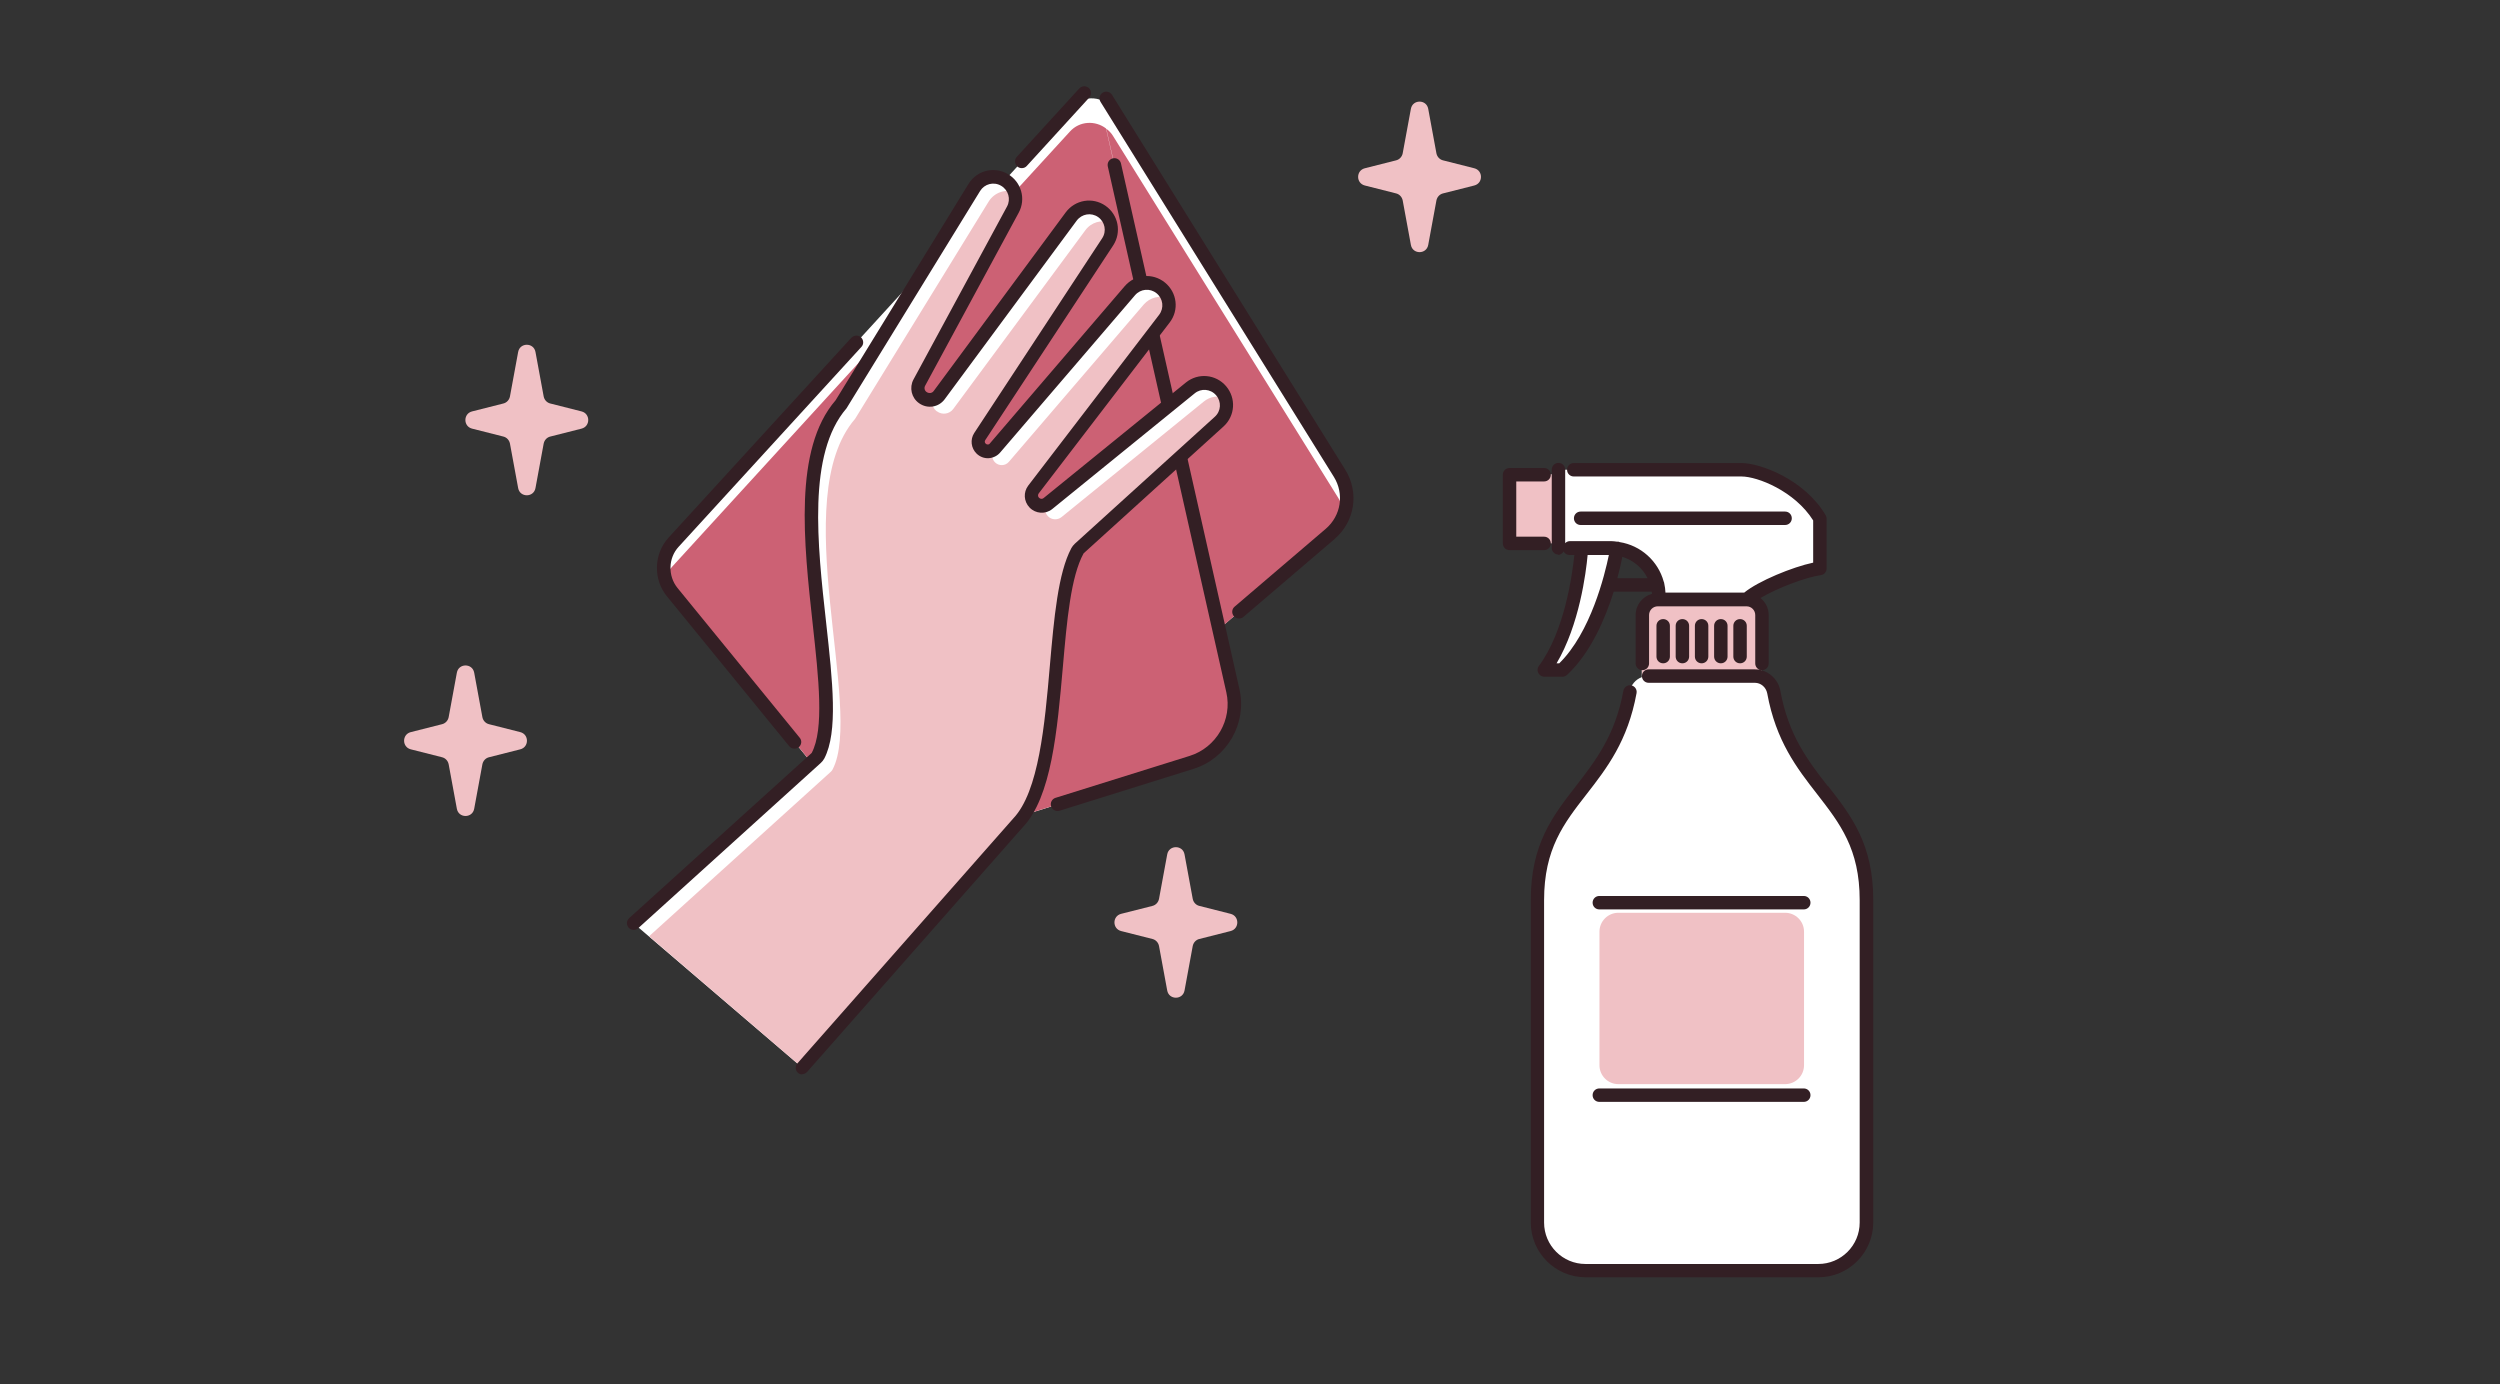
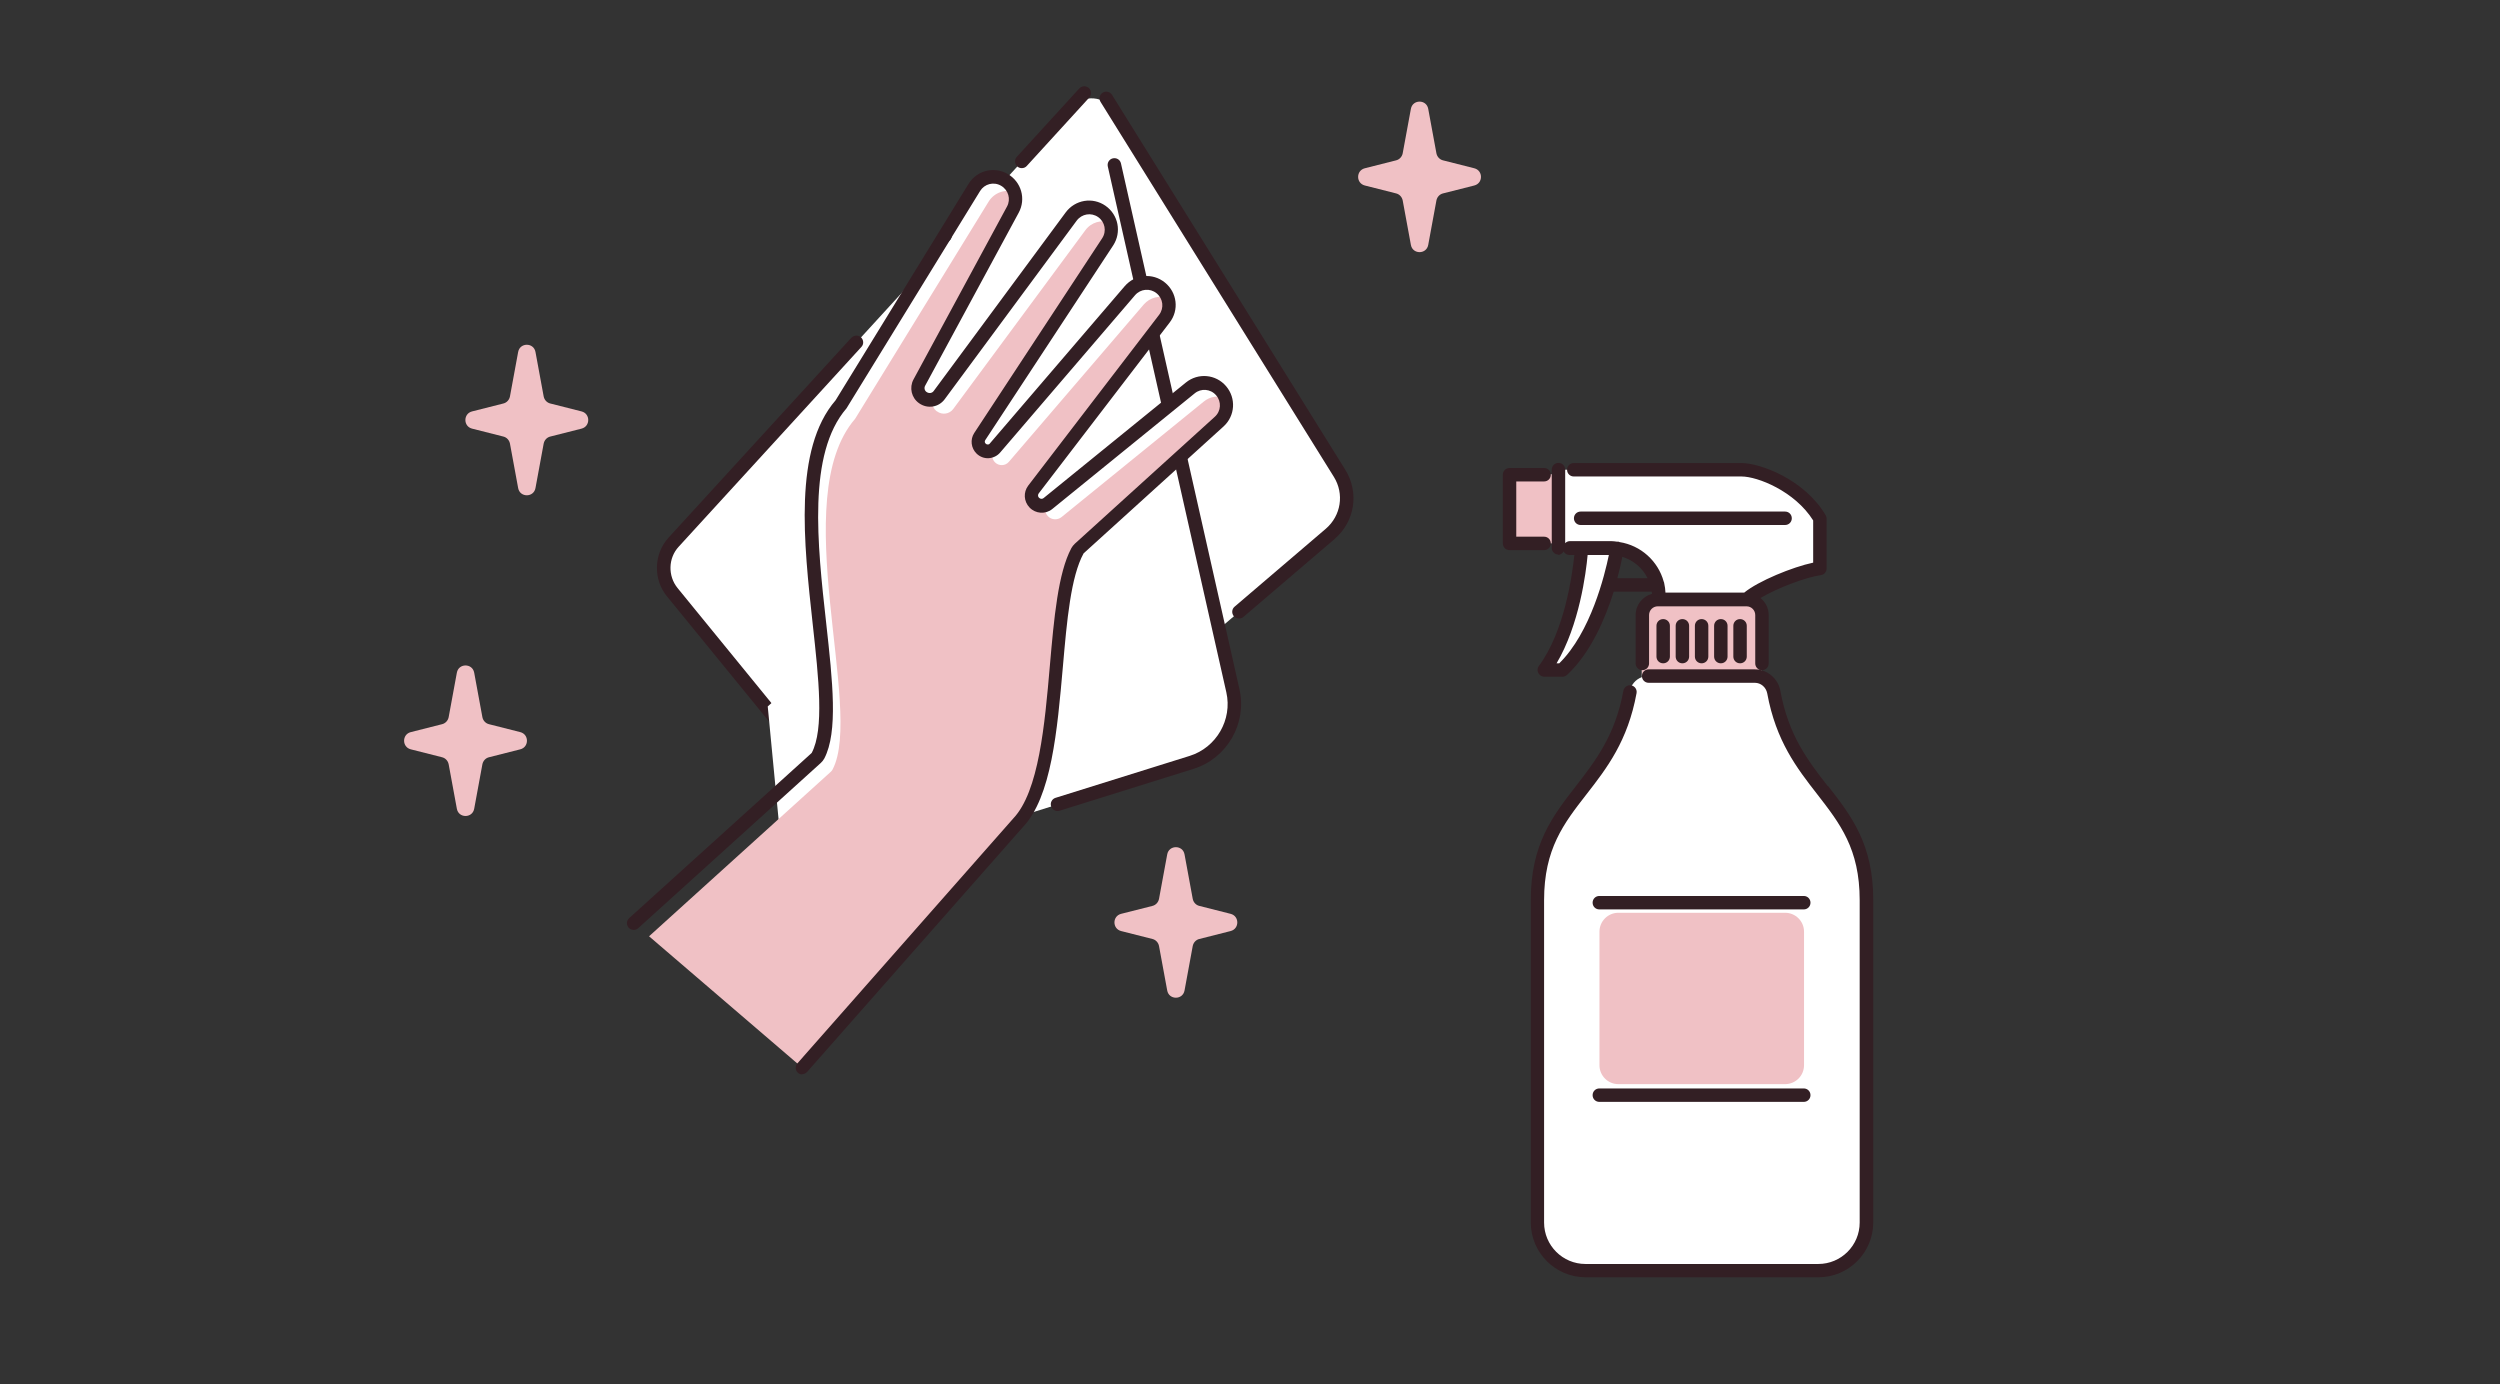
<svg xmlns="http://www.w3.org/2000/svg" id="b" data-name="レイヤー 2" viewBox="0 0 186 103">
  <rect x="0" y="0" width="186" height="103" fill="#333333" stroke="none" />
  <defs>
    <style>
      .d {
        fill: none;
      }

      .e {
        fill: #fff;
      }

      .f {
        fill: #f0c1c5;
      }

      .g {
        fill: #331f24;
      }

      .h {
        fill: #cc6174;
      }
    </style>
  </defs>
  <g id="c" data-name="レイヤー 1">
    <g>
      <rect class="d" width="186" height="103" />
      <g>
        <g>
          <path class="e" d="m131.96,51.48c-.09-.51-.45-.92-.91-1.1v-4.63c0-.63-.51-1.15-1.15-1.15.97-.91,4.06-2.12,5.46-2.32v-3.7c-1.46-2.46-4.54-3.63-5.83-3.63h-13.64v.35s-3.59,0-3.59,0v5.11h3.59s0,.37,0,.37h1.77s-.34,5.76-2.78,9.06h1.34c3.08-2.86,4.05-8.84,4.08-9.01,1.75.24,3.1,1.72,3.1,3.53v.24s-.1,0-.1,0c-.63,0-1.15.51-1.15,1.15v4.63c-.46.17-.82.58-.91,1.1-1.34,7.39-6.88,8.02-6.88,15.48v23.99c0,1.98,1.6,3.58,3.58,3.58h17.32c1.98,0,3.58-1.6,3.58-3.58v-23.99c0-7.46-5.54-8.09-6.88-15.48Z" />
          <path class="f" d="m115.9,40.42h-3.59s0-5.11,0-5.11h3.59s0,5.11,0,5.11Zm14.01,4.19h-6.6c-.63,0-1.15.51-1.15,1.15v4.54h8.89v-4.54c0-.63-.51-1.15-1.15-1.15Zm-10.91,24.71v9.93c0,.78.63,1.41,1.41,1.41h12.4c.78,0,1.41-.63,1.41-1.41v-9.93c0-.78-.63-1.41-1.41-1.41h-12.4c-.78,0-1.41.63-1.41,1.41Z" />
          <path class="g" d="m115.9,41.29c.19,0,.34-.11.43-.26.09.15.24.26.43.26h.37c-.15,1.47-.73,5.69-2.64,8.26-.11.15-.13.35-.04.52s.26.28.45.28h1.34c.13,0,.25-.05.34-.13,1.76-1.63,2.84-4.17,3.48-6.2h2.83c0,.05.01.1.02.16-.7.19-1.22.82-1.22,1.58v3.6c0,.28.22.5.5.5s.5-.22.5-.5v-3.6c0-.36.29-.65.65-.65h6.6c.36,0,.65.29.65.65v3.6c0,.28.22.5.5.5s.5-.22.5-.5v-3.6c0-.51-.24-.97-.61-1.27,1.24-.74,3.39-1.55,4.49-1.7.25-.03.43-.25.43-.5v-3.7c0-.09-.02-.18-.07-.26-1.61-2.71-4.92-3.88-6.26-3.88h-12.48c-.28,0-.5.22-.5.5s.22.5.5.5h12.48c1.19,0,3.96,1.09,5.33,3.27v3.14c-1.55.33-4.08,1.37-5.13,2.23h-5.86c-.01-.23-.04-.46-.09-.68,0-.05-.02-.09-.04-.14-.42-1.53-1.7-2.69-3.29-2.94-.02,0-.04-.02-.07-.03-.04,0-.08,0-.12,0-.14-.02-.29-.04-.43-.04h-3.07c-.14,0-.26.06-.35.15v-5.47c0-.28-.22-.5-.5-.5s-.5.22-.5.5v5.82c0,.28.22.5.5.5Zm.12,8.06h-.21c1.69-2.85,2.19-6.73,2.31-8.06h1.58c-.31,1.5-1.35,5.76-3.69,8.06Zm6.56-6.33h-2.25c.18-.66.3-1.21.37-1.59.82.25,1.5.82,1.88,1.59Zm-7.7-2.09h-2.57c-.28,0-.5-.22-.5-.5v-5.11c0-.28.22-.5.5-.5h2.57c.28,0,.5.22.5.5s-.22.5-.5.5h-2.07v4.11h2.07c.28,0,.5.22.5.5s-.22.5-.5.5Zm17.93-1.87c.28,0,.5-.22.5-.5s-.22-.5-.5-.5h-15.21c-.28,0-.5.22-.5.5s.22.5.5.5h15.21Zm3.17,19.42c-1.44-1.85-2.92-3.76-3.52-7.08-.17-.92-.97-1.6-1.9-1.6h-7.9c-.28,0-.5.22-.5.5s.22.5.5.5h7.9c.45,0,.83.33.92.78.65,3.56,2.21,5.57,3.72,7.51,1.69,2.18,3.16,4.06,3.16,7.88v23.99c0,1.7-1.38,3.08-3.08,3.08h-17.32c-1.7,0-3.08-1.38-3.08-3.08v-23.99c0-3.81,1.46-5.7,3.16-7.88,1.51-1.94,3.07-3.96,3.72-7.52.05-.27-.13-.53-.4-.58-.26-.05-.53.13-.58.4-.6,3.32-2.09,5.23-3.52,7.08-1.73,2.23-3.37,4.33-3.37,8.49v23.99c0,2.25,1.83,4.08,4.08,4.08h17.32c2.25,0,4.08-1.83,4.08-4.08v-23.99c0-4.16-1.63-6.26-3.37-8.49Zm-12.24-12.42c.28,0,.5.22.5.5v2.29c0,.28-.22.5-.5.5s-.5-.22-.5-.5v-2.29c0-.28.22-.5.5-.5Zm.93.5v2.29c0,.28.22.5.5.5s.5-.22.5-.5v-2.29c0-.28-.22-.5-.5-.5s-.5.22-.5.5Zm1.43,0v2.29c0,.28.22.5.5.5s.5-.22.5-.5v-2.29c0-.28-.22-.5-.5-.5s-.5.22-.5.5Zm1.43,0v2.29c0,.28.22.5.5.5s.5-.22.5-.5v-2.29c0-.28-.22-.5-.5-.5s-.5.22-.5.5Zm1.93-.5c-.28,0-.5.22-.5.5v2.29c0,.28.22.5.5.5s.5-.22.5-.5v-2.29c0-.28-.22-.5-.5-.5Zm4.74,20.6h-15.21c-.28,0-.5.22-.5.5s.22.5.5.5h15.21c.28,0,.5-.22.5-.5s-.22-.5-.5-.5Zm0,14.32h-15.21c-.28,0-.5.22-.5.5s.22.5.5.5h15.21c.28,0,.5-.22.5-.5s-.22-.5-.5-.5Z" />
        </g>
        <g>
          <path class="e" d="m91.74,51.4l-1.04-4.61,8.28-7.07c1.31-1.12,1.61-3.04.7-4.51l-16.77-26.95c-.7-1.13-2.29-1.27-3.18-.29l-29.6,32.36c-.96,1.05-1,2.64-.11,3.74l18.03,22.09,5.5-4.7s15.13-4.73,15.13-4.73c2.25-.7,3.59-3.02,3.07-5.32Z" />
-           <path class="h" d="m76.9,36.41l8.85-11.55,1.2,5.31-8.98,7.29c-.3.24-.74.22-1.01-.06,0,0,0,0,0,0-.25-.27-.28-.68-.05-.97Zm-16,19.78c2.33-4.48-3.43-20.17,1.67-26.08l3.17-5.15-15.72,17.19c-.23.25-.41.54-.53.85.1.38.27.75.54,1.07l10.34,12.67c.17-.15.3-.27.38-.35.07-.06.12-.12.16-.2Zm14.47-40.59l-6.96,12.87c-.21.38-.1.86.25,1.11,0,0,0,0,.01,0,.39.27.92.2,1.2-.18l9.83-13.3c.53-.72,1.54-.89,2.27-.37h0c.73.51.93,1.52.44,2.26l-9.52,14.49c-.19.28-.15.65.1.89,0,0,0,0,0,0,.29.28.76.27,1.03-.04l10.04-11.71c.23-.26.52-.44.83-.52l-2.6-11.54c-.79-.61-1.97-.57-2.69.23l-4.13,4.51c.13.42.11.88-.11,1.3Zm12.45,18.41l-7.5,6.81c-.06.06-.11.12-.16.19-2.1,3.88-.99,15.33-3.94,19.61l12.45-3.89c1.52-.48,2.61-1.7,3-3.14.19-.69.23-1.43.06-2.18h0s0,0,0,0l-3.92-17.4Zm2.88,12.79l8.28-7.07c.5-.42.85-.96,1.04-1.54-.08-.39-.23-.78-.45-1.14l-16.77-26.95c-.13-.21-.3-.38-.49-.52l2.6,11.54c.49-.13,1.04-.03,1.46.31.7.56.82,1.58.27,2.29l-.89,1.16,1.2,5.31,1.61-1.31c.7-.56,1.71-.47,2.3.21s.52,1.7-.14,2.3l-2.9,2.63,2.88,12.79Z" />
          <path class="g" d="m99.3,40.1l-6.79,5.8c-.09.08-.21.12-.33.12-.14,0-.28-.06-.38-.17-.18-.21-.16-.53.05-.71l6.79-5.8c1.13-.97,1.39-2.59.6-3.86l-17.36-27.9c-.15-.24-.07-.54.16-.69.24-.14.54-.07.69.16l17.36,27.9c1.05,1.69.72,3.86-.8,5.15Zm-8.12,6.58l-7.78-34.52c-.06-.27-.32-.44-.6-.38-.27.06-.44.33-.38.6l7.78,34.52,1.04,4.61c.46,2.03-.74,4.11-2.73,4.73l-9.98,3.12c-.26.08-.41.36-.33.63.07.21.26.35.48.35.05,0,.1,0,.15-.02l9.98-3.12c2.48-.78,3.98-3.37,3.41-5.91l-1.04-4.61Zm-27.84-21.55l-13.59,14.86c-1.12,1.22-1.17,3.11-.12,4.39l9.09,11.14c.1.12.24.18.39.18.11,0,.22-.04.32-.11.21-.17.25-.49.07-.7l-9.09-11.14c-.73-.9-.7-2.23.09-3.08l13.59-14.86c.19-.2.17-.52-.03-.71-.21-.19-.52-.17-.71.03Zm17.67-18.58c-.21-.19-.52-.17-.71.03l-4.65,5.09c-.19.2-.17.52.03.71.1.09.22.13.34.13.14,0,.27-.05.37-.16l4.65-5.09c.19-.2.17-.52-.03-.71Z" />
-           <path class="e" d="m59.7,79.44l16.06-18.22c3.53-3.72,2.19-16.14,4.39-20.21.04-.07.09-.14.16-.19l10.41-9.44c.66-.6.73-1.62.14-2.3h0c-.58-.68-1.6-.77-2.3-.21l-10.59,8.6c-.3.24-.74.22-1.01-.06,0,0,0,0,0,0-.25-.27-.28-.68-.05-.97l9.74-12.71c.54-.71.42-1.73-.27-2.29h0c-.7-.56-1.71-.47-2.3.21l-10.04,11.71c-.26.31-.74.33-1.03.04,0,0,0,0,0,0-.24-.24-.28-.61-.1-.89l9.52-14.49c.49-.75.3-1.75-.44-2.26h0c-.73-.51-1.74-.35-2.27.37l-9.83,13.3c-.28.38-.82.46-1.2.18,0,0,0,0-.01,0-.35-.25-.46-.73-.25-1.11l6.96-12.87c.43-.79.15-1.77-.63-2.22h0c-.78-.45-1.77-.2-2.23.57l-9.94,16.17c-5.1,5.91.66,21.6-1.67,26.08-.04.08-.09.14-.16.2-1.08.98-11.03,9.98-13.58,12.3" />
+           <path class="e" d="m59.7,79.44l16.06-18.22c3.53-3.72,2.19-16.14,4.39-20.21.04-.07.09-.14.16-.19l10.41-9.44c.66-.6.73-1.62.14-2.3h0c-.58-.68-1.6-.77-2.3-.21l-10.59,8.6c-.3.24-.74.22-1.01-.06,0,0,0,0,0,0-.25-.27-.28-.68-.05-.97l9.74-12.71c.54-.71.42-1.73-.27-2.29h0c-.7-.56-1.71-.47-2.3.21l-10.04,11.71c-.26.31-.74.33-1.03.04,0,0,0,0,0,0-.24-.24-.28-.61-.1-.89l9.52-14.49c.49-.75.3-1.75-.44-2.26h0c-.73-.51-1.74-.35-2.27.37l-9.83,13.3c-.28.38-.82.46-1.2.18,0,0,0,0-.01,0-.35-.25-.46-.73-.25-1.11l6.96-12.87c.43-.79.15-1.77-.63-2.22h0c-.78-.45-1.77-.2-2.23.57c-5.1,5.91.66,21.6-1.67,26.08-.04.08-.09.14-.16.2-1.08.98-11.03,9.98-13.58,12.3" />
          <path class="f" d="m75.76,61.21c3.53-3.72,2.19-16.14,4.39-20.21.04-.07.09-.14.16-.19l10.41-9.44c.51-.46.66-1.16.45-1.77-.53-.19-1.13-.11-1.6.27l-10.59,8.6c-.3.24-.74.22-1.01-.06,0,0,0,0,0,0-.22-.23-.26-.58-.11-.86-.29.15-.65.11-.88-.13,0,0,0,0,0,0-.25-.27-.28-.68-.05-.97l9.74-12.71c.35-.46.42-1.05.24-1.56-.63-.22-1.35-.06-1.81.47l-10.04,11.71c-.26.31-.74.33-1.03.04,0,0,0,0,0,0-.24-.24-.28-.61-.1-.89l.06-.09c-.27.24-.68.24-.95-.02,0,0,0,0,0,0-.24-.24-.28-.61-.1-.89l9.52-14.49c.29-.45.34-.99.17-1.46-.67-.24-1.44-.03-1.88.57l-9.83,13.3c-.28.38-.82.46-1.2.18,0,0,0,0-.01,0-.27-.19-.39-.52-.34-.84-.22.03-.45-.01-.65-.15,0,0,0,0-.01,0-.35-.25-.46-.73-.25-1.11l6.96-12.87c.23-.43.25-.92.1-1.34-.72-.26-1.54.02-1.96.69l-9.94,16.17c-5.1,5.91.66,21.6-1.67,26.08-.04.08-.09.14-.16.2-1.07.97-10.84,9.81-13.5,12.22l11.46,9.83,16.06-18.22Z" />
          <path class="g" d="m59.7,79.94c-.12,0-.24-.04-.33-.12-.21-.18-.23-.5-.04-.71l16.06-18.22c1.9-2,2.34-6.98,2.72-11.36.31-3.55.61-6.9,1.6-8.75.07-.12.15-.23.26-.33l10.41-9.44c.47-.42.51-1.13.1-1.6-.41-.48-1.12-.54-1.6-.14l-10.59,8.6c-.5.41-1.24.36-1.69-.11-.44-.46-.47-1.14-.1-1.63l9.74-12.71c.38-.5.3-1.2-.19-1.6-.49-.4-1.19-.33-1.6.14l-10.04,11.71c-.21.25-.53.4-.85.42-.34.02-.66-.11-.9-.34-.42-.41-.49-1.05-.18-1.53l9.52-14.49c.35-.53.21-1.22-.3-1.58-.52-.36-1.21-.24-1.59.26l-9.83,13.3c-.45.6-1.28.73-1.9.29-.57-.4-.74-1.16-.42-1.76l6.96-12.87c.3-.55.11-1.23-.44-1.55-.55-.32-1.23-.14-1.56.39l-9.94,16.17c-2.91,3.38-2.17,10.08-1.51,15.99.48,4.34.89,8.08-.14,10.06-.07.13-.16.24-.27.34l-13.58,12.29c-.2.18-.52.17-.71-.04-.18-.21-.17-.52.04-.71l13.58-12.29c.94-1.77.52-5.55.08-9.55-.67-6.12-1.44-13.05,1.7-16.69l9.89-16.1c.62-1,1.89-1.32,2.91-.74,1.02.59,1.38,1.86.82,2.89l-6.96,12.87c-.09.16-.04.36.1.46.18.13.41.1.53-.06l9.83-13.3c.7-.94,2-1.16,2.96-.49.96.67,1.21,1.97.57,2.95l-9.52,14.49c-.05.08-.04.19.03.25.07.07.13.07.17.07.04,0,.1-.01.14-.07l10.04-11.71c.77-.89,2.08-1.01,2.99-.27.91.74,1.07,2.05.35,2.98l-9.74,12.71c-.07.1-.07.23.02.32.1.1.24.11.34.03l10.59-8.6c.91-.74,2.23-.62,2.99.27.76.89.68,2.21-.19,3l-10.41,9.44c-.95,1.73-1.24,4.98-1.54,8.42-.42,4.78-.85,9.71-2.98,11.95l-16.05,18.21c-.1.11-.24.17-.38.17Z" />
        </g>
      </g>
      <path class="f" d="m88.13,63.57l.61,3.31c.05.25.24.46.49.52l2.33.59c.66.17.66,1.11,0,1.28l-2.33.59c-.25.06-.44.27-.49.52l-.61,3.31c-.13.72-1.16.72-1.29,0l-.61-3.31c-.05-.25-.24-.46-.49-.52l-2.33-.59c-.66-.17-.66-1.11,0-1.28l2.33-.59c.25-.06.44-.27.49-.52l.61-3.31c.13-.72,1.16-.72,1.29,0ZM38.55,26.19l-.61,3.31c-.05.25-.24.46-.49.52l-2.33.59c-.66.17-.66,1.11,0,1.28l2.33.59c.25.06.44.27.49.52l.61,3.31c.13.72,1.16.72,1.29,0l.61-3.31c.05-.25.24-.46.49-.52l2.33-.59c.66-.17.66-1.11,0-1.28l-2.33-.59c-.25-.06-.44-.27-.49-.52l-.61-3.31c-.13-.72-1.16-.72-1.29,0Zm-4.56,23.86l-.61,3.31c-.05.25-.24.46-.49.52l-2.33.59c-.66.17-.66,1.11,0,1.28l2.33.59c.25.06.44.27.49.52l.61,3.31c.13.72,1.16.72,1.29,0l.61-3.31c.05-.25.24-.46.49-.52l2.33-.59c.66-.17.66-1.11,0-1.28l-2.33-.59c-.25-.06-.44-.27-.49-.52l-.61-3.31c-.13-.72-1.16-.72-1.29,0ZM104.97,8.1l-.61,3.31c-.05.25-.24.46-.49.52l-2.33.59c-.66.17-.66,1.11,0,1.28l2.33.59c.25.06.44.27.49.52l.61,3.31c.13.72,1.16.72,1.29,0l.61-3.31c.05-.25.24-.46.49-.52l2.33-.59c.66-.17.66-1.11,0-1.28l-2.33-.59c-.25-.06-.44-.27-.49-.52l-.61-3.31c-.13-.72-1.16-.72-1.29,0Z" />
    </g>
  </g>
</svg>